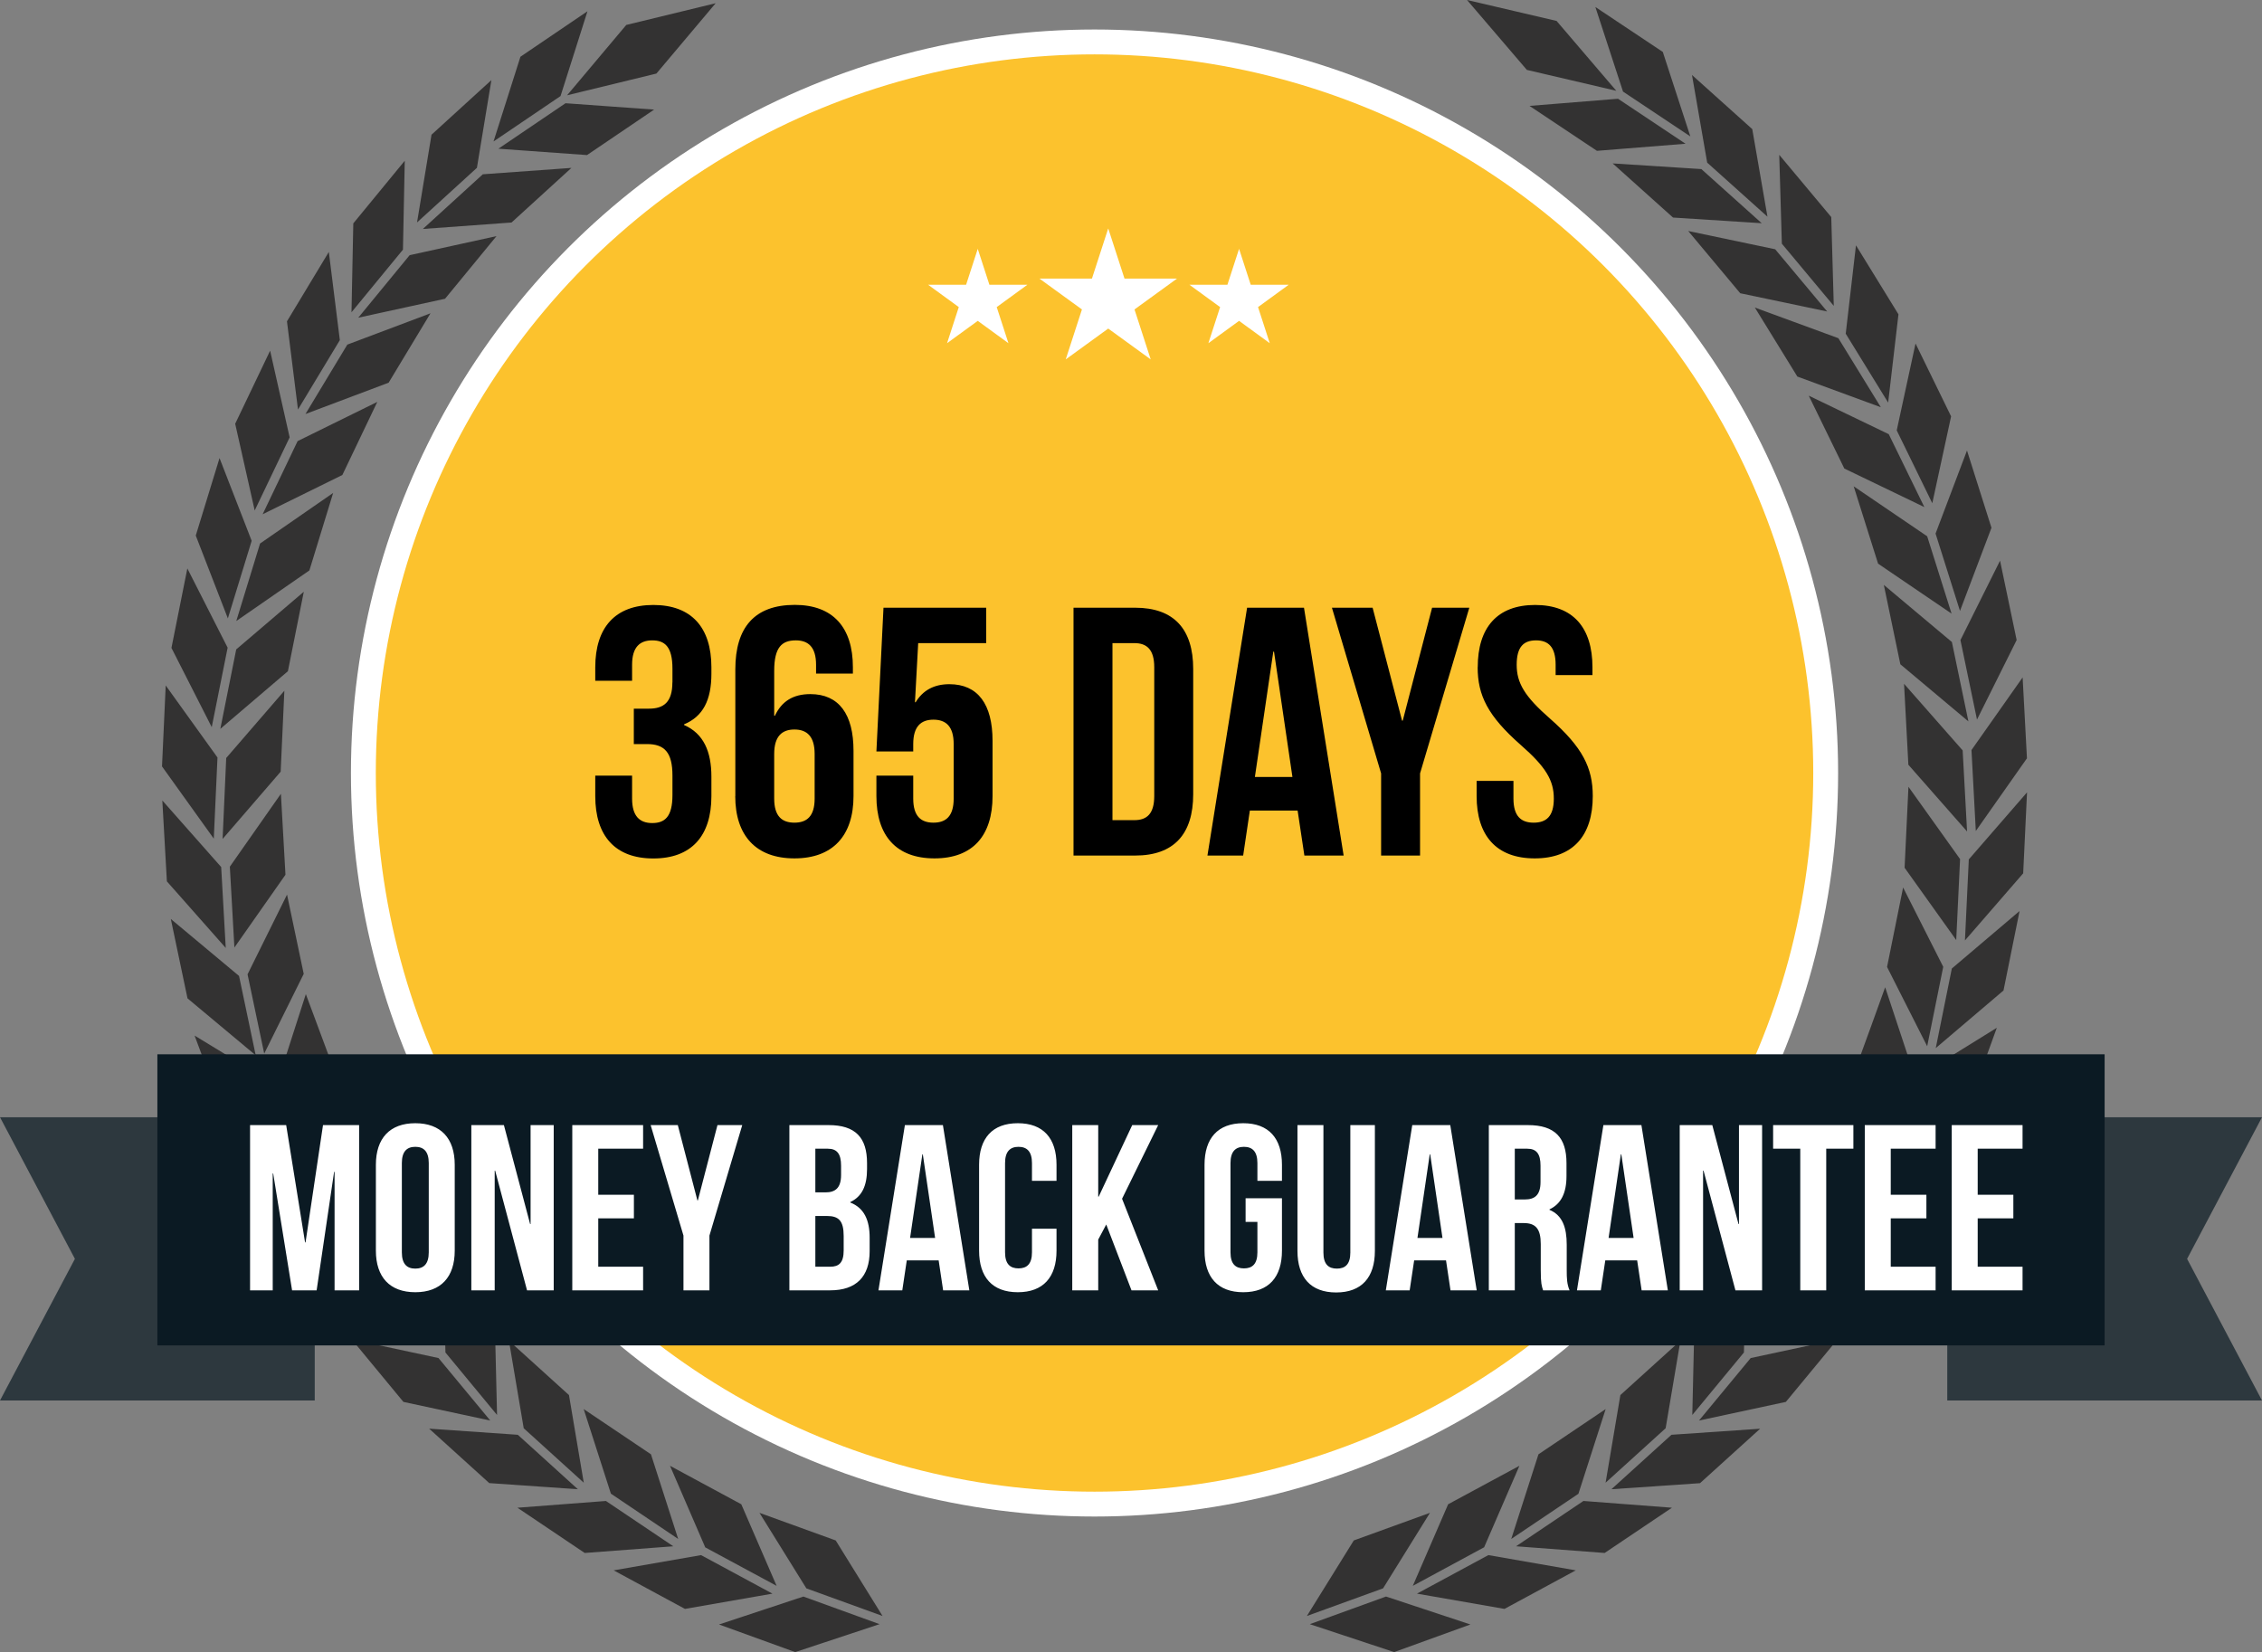
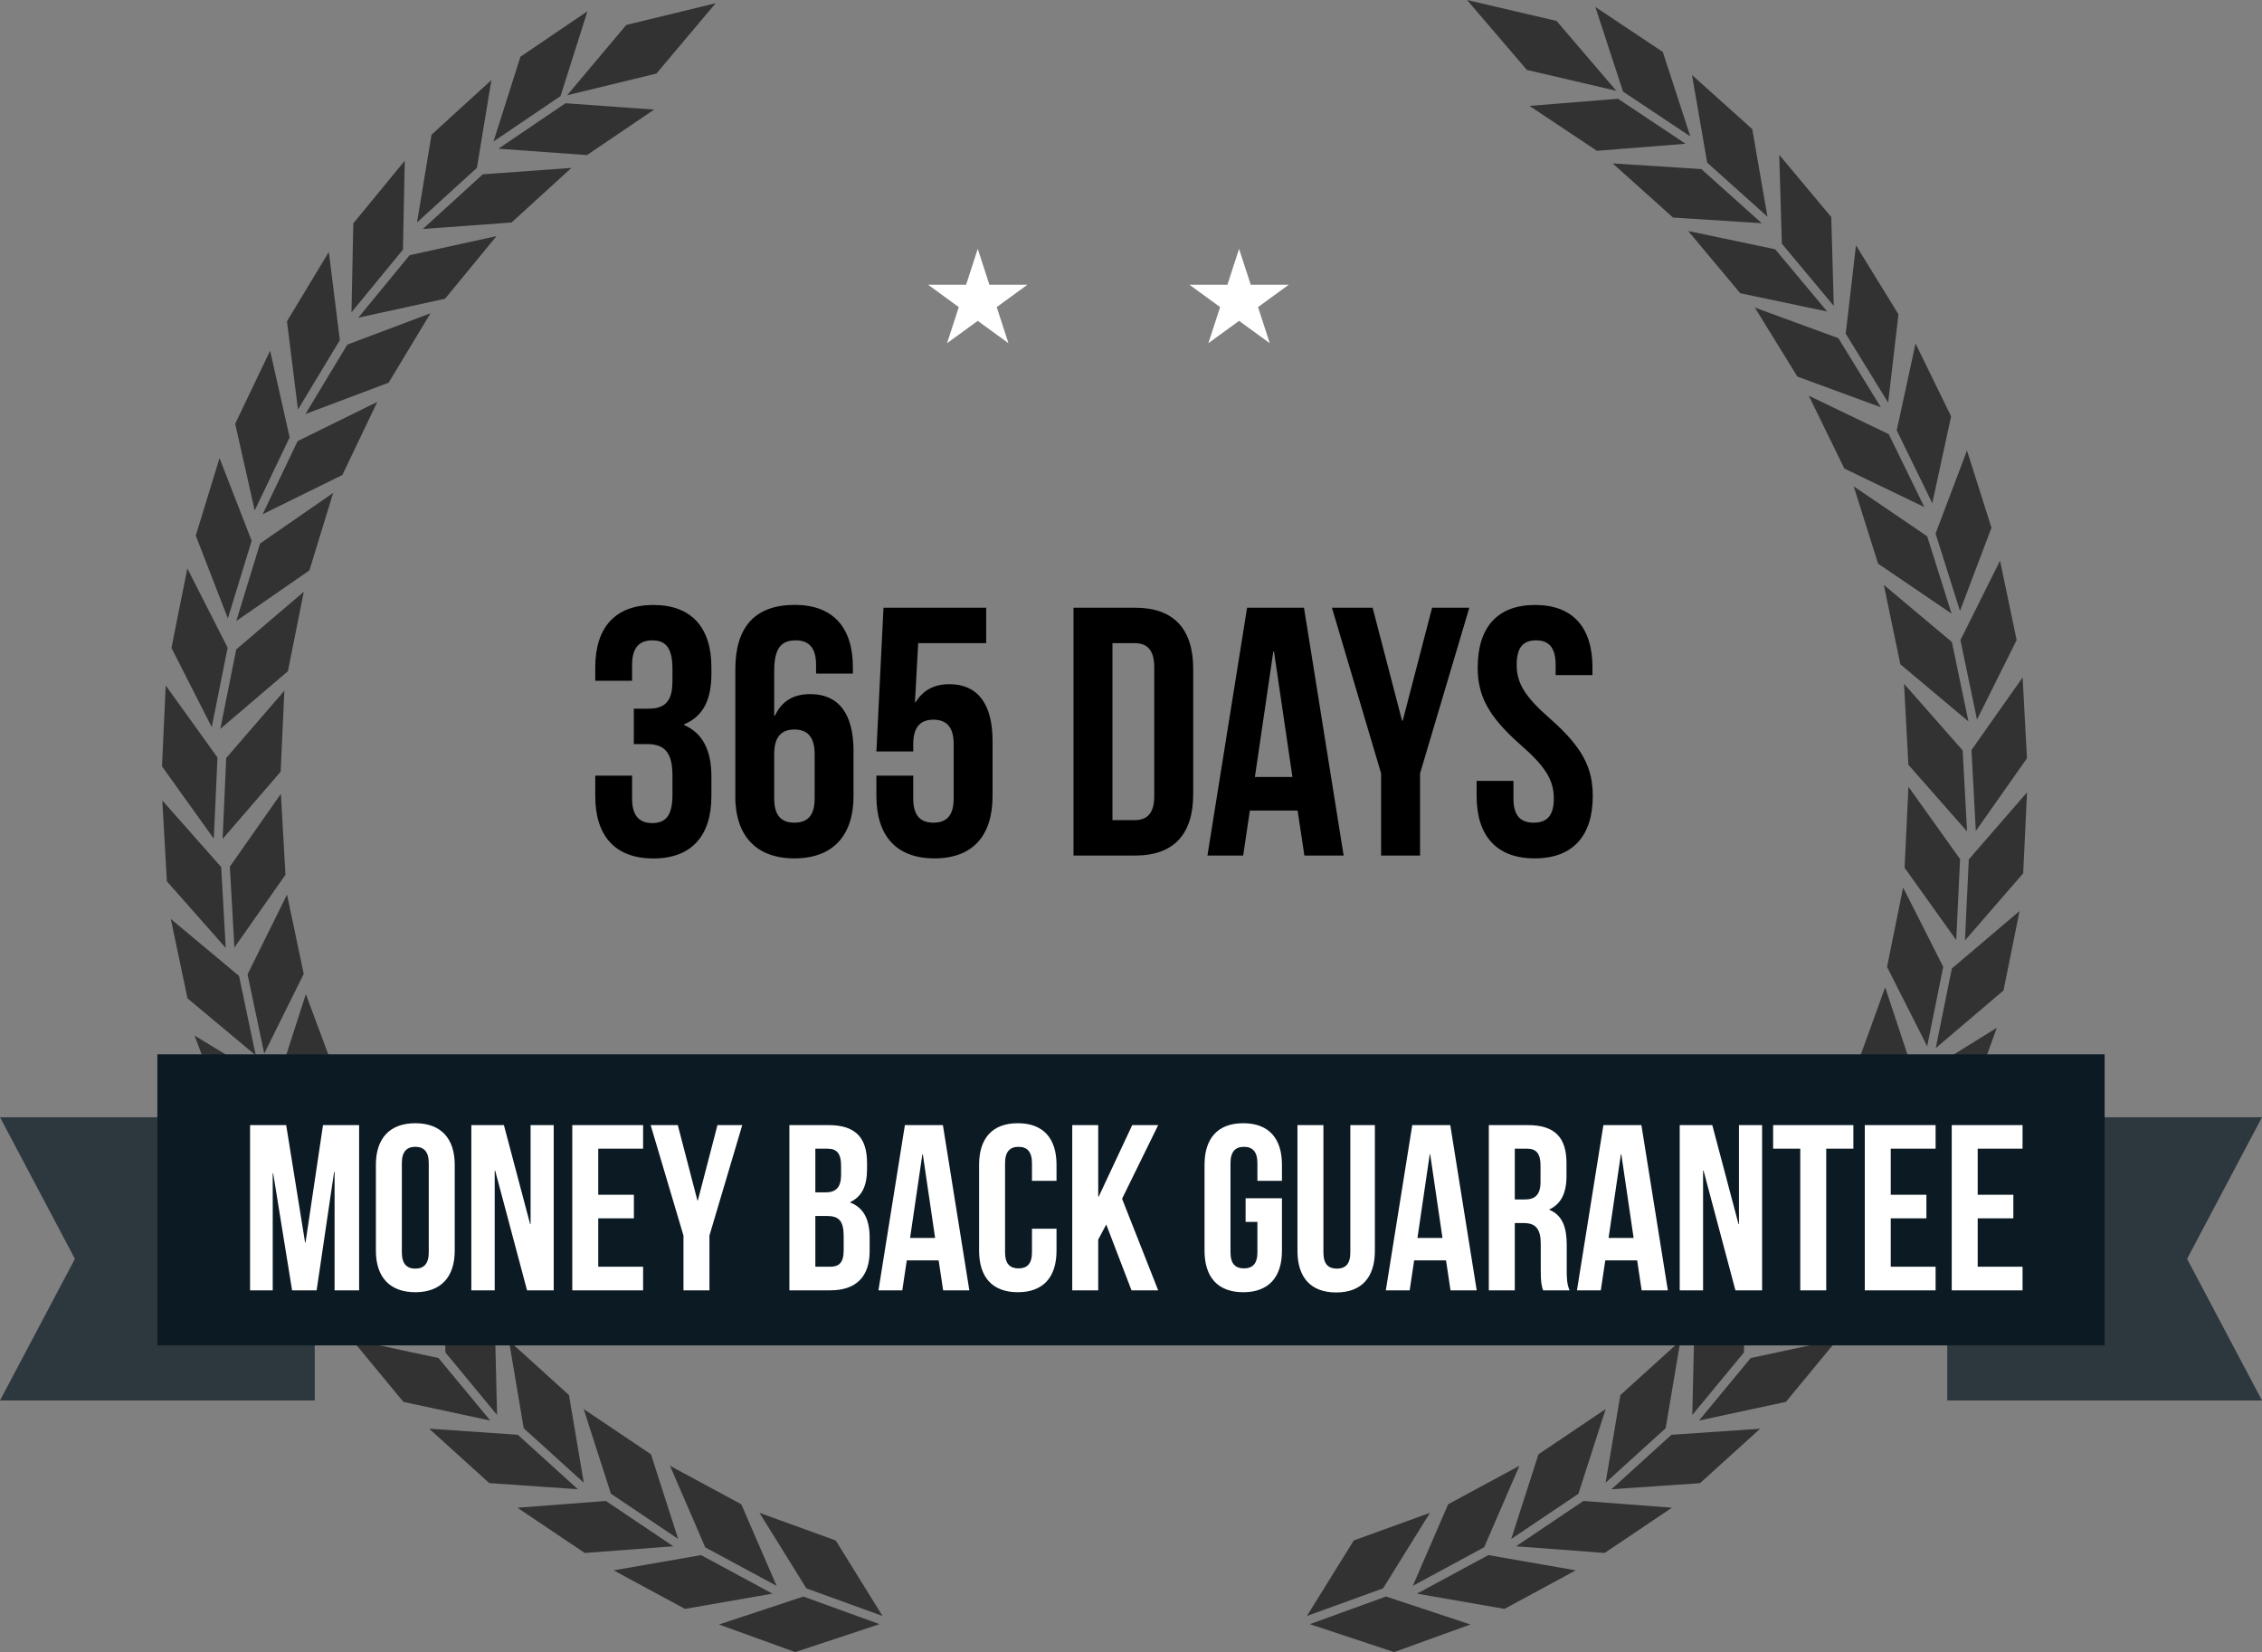
<svg xmlns="http://www.w3.org/2000/svg" id="b" viewBox="0 0 287.47 209.99">
  <rect x="0" y="0" width="287.47" height="209.99" fill="#808080" stroke="none" />
  <defs>
    <style>.d{fill:#fff;}.e{fill:#fcc22d;}.f,.g{fill:#0b1a23;}.g{isolation:isolate;opacity:.7;}.h{fill:#333232;fill-rule:evenodd;}</style>
  </defs>
  <g id="c">
-     <circle class="d" cx="139.1" cy="98.25" r="94.5" />
-     <circle class="e" cx="139.1" cy="98.25" r="91.34" />
    <path d="m85.45,86.74c0,2.52-1.12,3.33-2.97,3.33h-1.93v4.5h1.67c2.25,0,3.24,1.08,3.24,4.01v2.47c0,2.79-.99,3.56-2.57,3.56s-2.56-.86-2.56-3.11v-2.92h-4.68v2.61c0,5.04,2.52,7.92,7.38,7.92s7.38-2.88,7.38-7.92v-2.47c0-3.19-.99-5.49-3.47-6.57v-.09c2.39-.99,3.47-3.06,3.47-6.44v-.81c0-5.04-2.52-7.92-7.38-7.92s-7.38,2.88-7.38,7.92v1.71h4.68v-2.03c0-2.25.99-3.1,2.56-3.1s2.57.76,2.57,3.6v1.75Zm7.99,14.44c0,5.04,2.65,7.92,7.52,7.92s7.51-2.88,7.51-7.92v-5.76c0-4.64-1.85-7.2-5.49-7.2-2.21,0-3.65.94-4.5,2.75h-.09v-5.71c0-3.02.99-3.87,2.75-3.87,1.58,0,2.57.85,2.57,3.1v1.12h4.68v-.81c0-5.04-2.52-7.92-7.38-7.92-5.13,0-7.56,2.88-7.56,8.19v16.11Zm7.52-8.46c1.58,0,2.57.86,2.57,3.11v5.67c0,2.25-.99,3.06-2.57,3.06s-2.57-.81-2.57-3.06v-5.67c0-2.25.99-3.11,2.57-3.11Zm10.42,5.85v2.61c0,5.04,2.52,7.92,7.38,7.92s7.38-2.88,7.38-7.92v-7.02c0-4.64-1.85-7.2-5.49-7.2-1.98,0-3.38.81-4.28,2.29h-.09l.41-7.51h8.64v-4.5h-13.05l-.9,18.27h4.68v-.94c0-2.25.99-3.1,2.57-3.1s2.57.85,2.57,3.1v6.93c0,2.25-.99,3.06-2.57,3.06s-2.57-.81-2.57-3.06v-2.92h-4.68Zm25.05,10.17h7.83c4.95,0,7.38-2.75,7.38-7.79v-15.93c0-5.04-2.43-7.78-7.38-7.78h-7.83v31.5Zm7.74-27c1.57,0,2.52.81,2.52,3.06v16.38c0,2.25-.94,3.06-2.52,3.06h-2.79v-22.5h2.79Zm21.57-4.5h-7.25l-5.04,31.5h4.54l.85-5.72h6.07l.86,5.72h4.99l-5.04-31.5Zm-3.92,5.58h.09l2.34,15.93h-4.77l2.34-15.93Zm13.7,25.92h4.95v-10.44l6.26-21.06h-4.73l-3.73,14.35h-.09l-3.74-14.35h-5.17l6.25,21.06v10.44Zm12.27-23.94c0,3.6,1.31,6.21,5.45,9.86,3.24,2.83,4.23,4.54,4.23,6.84s-.99,3.06-2.57,3.06-2.56-.81-2.56-3.06v-2.25h-4.68v1.93c0,5.04,2.52,7.92,7.38,7.92s7.38-2.88,7.38-7.92c0-3.6-1.3-6.21-5.44-9.85-3.24-2.83-4.23-4.54-4.23-6.84s.9-3.1,2.47-3.1,2.48.85,2.48,3.1v1.31h4.68v-.99c0-5.04-2.47-7.92-7.29-7.92s-7.29,2.88-7.29,7.92Z" />
    <path class="h" d="m205.64,12.55c-3.75.3-7.5.6-11.26.91,2.86,1.9,5.72,3.8,8.57,5.71,3.75-.3,7.5-.6,11.26-.9-2.86-1.9-5.72-3.81-8.57-5.71Zm.62-.92c-1.17-3.58-2.34-7.16-3.51-10.74,2.86,1.9,5.72,3.81,8.57,5.71,1.17,3.58,2.34,7.16,3.5,10.74-2.86-1.9-5.71-3.81-8.57-5.71Zm9.96,9.86c-3.76-.24-7.51-.48-11.27-.72,2.55,2.29,5.11,4.59,7.67,6.88,3.75.24,7.51.48,11.27.72-2.56-2.29-5.11-4.59-7.67-6.88Zm.74-.83c-.64-3.71-1.29-7.42-1.93-11.13,2.55,2.29,5.11,4.59,7.66,6.88.65,3.71,1.29,7.42,1.93,11.13-2.55-2.29-5.11-4.59-7.67-6.88h0Zm8.64,11.02c-3.68-.77-7.37-1.55-11.05-2.32,2.2,2.64,4.4,5.27,6.61,7.91,3.68.77,7.37,1.55,11.05,2.32-2.2-2.64-4.4-5.27-6.6-7.9h0Zm.85-.71c-.11-3.76-.22-7.53-.33-11.29,2.2,2.64,4.4,5.27,6.61,7.91.11,3.76.22,7.53.32,11.29-2.2-2.63-4.4-5.27-6.6-7.91Zm7.17,12.01c-3.54-1.3-7.07-2.59-10.6-3.89,1.8,2.93,3.6,5.85,5.4,8.77,3.54,1.3,7.07,2.6,10.61,3.9-1.8-2.93-3.6-5.85-5.4-8.78Zm.95-.58c.43-3.74.86-7.48,1.3-11.22,1.8,2.92,3.6,5.85,5.4,8.77-.44,3.74-.87,7.48-1.31,11.22-1.8-2.92-3.6-5.85-5.4-8.77h0Zm5.48,12.79c-3.39-1.63-6.78-3.27-10.18-4.9,1.51,3.09,3.01,6.17,4.52,9.26,3.39,1.63,6.78,3.27,10.17,4.9-1.5-3.09-3.01-6.17-4.52-9.26h0Zm1-.49c.8-3.68,1.59-7.36,2.39-11.04,1.51,3.08,3.01,6.17,4.52,9.26-.8,3.68-1.6,7.36-2.39,11.04-1.51-3.09-3.01-6.18-4.52-9.26Zm3.87,13.46c-3.12-2.12-6.23-4.24-9.34-6.35,1.03,3.28,2.07,6.55,3.1,9.83,3.11,2.12,6.22,4.24,9.34,6.35-1.03-3.28-2.07-6.55-3.1-9.83Zm1.06-.33c1.33-3.53,2.66-7.05,4-10.57,1.03,3.28,2.07,6.55,3.11,9.82-1.33,3.53-2.67,7.05-4,10.57-1.04-3.27-2.07-6.55-3.1-9.82Zm2.08,13.77c-2.88-2.42-5.77-4.84-8.65-7.26.7,3.36,1.4,6.73,2.1,10.09,2.88,2.42,5.77,4.84,8.65,7.26-.7-3.36-1.4-6.73-2.1-10.09Zm1.08-.23c1.68-3.37,3.36-6.74,5.04-10.11.7,3.36,1.41,6.72,2.11,10.09-1.68,3.37-3.36,6.74-5.04,10.11-.7-3.36-1.4-6.73-2.1-10.09h0Zm.3,14.02c-2.48-2.83-4.97-5.66-7.46-8.48.19,3.43.37,6.86.55,10.29,2.49,2.83,4.98,5.66,7.46,8.48-.18-3.43-.37-6.86-.56-10.29Zm1.11-.06c2.17-3.08,4.34-6.15,6.5-9.23.18,3.43.37,6.85.55,10.28-2.17,3.08-4.34,6.16-6.5,9.24-.19-3.43-.37-6.86-.55-10.29Zm-1.45,13.86c-2.19-3.06-4.38-6.13-6.56-9.19-.16,3.43-.33,6.86-.49,10.29,2.18,3.06,4.37,6.13,6.56,9.19.17-3.43.33-6.86.49-10.29Zm1.1.05c2.47-2.84,4.94-5.69,7.41-8.53-.16,3.43-.33,6.86-.49,10.29-2.47,2.84-4.94,5.69-7.4,8.53l.49-10.29Zm-3.24,13.64c-1.7-3.35-3.4-6.71-5.1-10.08-.68,3.37-1.36,6.73-2.04,10.1,1.7,3.36,3.4,6.72,5.1,10.08.68-3.36,1.36-6.73,2.04-10.1Zm1.09.22c2.87-2.44,5.74-4.87,8.61-7.31-.68,3.37-1.36,6.73-2.04,10.1-2.87,2.44-5.74,4.88-8.61,7.32.68-3.37,1.36-6.74,2.04-10.1Zm-4.92,13.1l-3.55-10.72c-1.16,3.23-2.33,6.46-3.51,9.68l3.55,10.73c1.17-3.23,2.34-6.46,3.51-9.69Zm1.04.38c3.2-1.99,6.4-3.97,9.6-5.95-1.17,3.23-2.34,6.46-3.51,9.68-3.2,1.98-6.39,3.96-9.59,5.95,1.17-3.23,2.34-6.46,3.51-9.68Zm-6.59,12.26c-.82-3.68-1.65-7.35-2.47-11.02-1.49,3.1-2.97,6.2-4.45,9.29.83,3.68,1.65,7.35,2.48,11.02,1.49-3.1,2.97-6.2,4.44-9.29Zm1,.48c3.38-1.66,6.76-3.32,10.13-4.98-1.48,3.1-2.96,6.19-4.45,9.29-3.38,1.66-6.75,3.32-10.13,4.99,1.48-3.1,2.96-6.2,4.44-9.3Zm-8.12,11.41c-.29-3.76-.58-7.51-.86-11.26-1.92,2.85-3.83,5.7-5.74,8.55.29,3.75.58,7.51.87,11.26,1.91-2.85,3.83-5.7,5.74-8.55Zm.66.99c3.59-1.14,7.17-2.28,10.76-3.42-1.92,2.84-3.85,5.69-5.77,8.53-3.59,1.14-7.17,2.28-10.76,3.42,1.92-2.84,3.85-5.68,5.77-8.53Zm-9.49,10.18c.09-3.76.18-7.53.27-11.29l-6.57,7.94c-.09,3.76-.18,7.53-.26,11.29,2.18-2.64,4.37-5.29,6.56-7.94Zm.85.71c3.68-.79,7.36-1.58,11.04-2.37-2.19,2.65-4.38,5.29-6.56,7.94-3.68.79-7.36,1.58-11.04,2.37,2.18-2.64,4.37-5.29,6.56-7.93Zm-10.8,8.93c.62-3.72,1.25-7.43,1.88-11.14-2.54,2.31-5.08,4.61-7.63,6.91-.62,3.72-1.25,7.43-1.88,11.14,2.54-2.31,5.09-4.61,7.63-6.92Zm.74.82c3.76-.26,7.51-.52,11.27-.77-2.55,2.31-5.09,4.61-7.64,6.92-3.75.26-7.51.51-11.26.77,2.55-2.31,5.09-4.62,7.63-6.92h0Zm-11.82,7.49c1.15-3.58,2.3-7.17,3.46-10.76-2.84,1.92-5.69,3.84-8.54,5.75-1.15,3.58-2.31,7.17-3.46,10.76,2.85-1.91,5.7-3.83,8.55-5.75h0Zm.62.92c3.75.29,7.51.58,11.26.86l-8.55,5.75c-3.75-.28-7.5-.57-11.26-.85,2.85-1.91,5.7-3.83,8.55-5.75Zm-12.61,5.9c1.49-3.46,2.99-6.92,4.49-10.37-3.02,1.63-6.04,3.26-9.06,4.89-1.49,3.46-2.99,6.91-4.49,10.37,3.03-1.63,6.05-3.27,9.06-4.9Zm.53.98c3.71.65,7.42,1.29,11.12,1.94-3.02,1.63-6.04,3.27-9.06,4.9l-11.12-1.94c3.02-1.63,6.04-3.26,9.06-4.89Zm-13.37,4.23c1.99-3.2,3.97-6.4,5.96-9.6-3.22,1.17-6.45,2.34-9.68,3.51-1.99,3.2-3.97,6.4-5.96,9.6,3.23-1.17,6.46-2.34,9.68-3.51Zm.38,1.04c3.57,1.18,7.14,2.37,10.72,3.55-3.23,1.17-6.46,2.34-9.69,3.51-3.57-1.18-7.14-2.37-10.72-3.55,3.23-1.17,6.45-2.34,9.68-3.51ZM194.04,8.88l-7.6-8.88,11.38,2.66,7.59,8.88-11.38-2.66h0Zm-122.18,4.24c3.75.27,7.51.54,11.27.81-2.84,1.93-5.68,3.85-8.53,5.78-3.75-.27-7.51-.54-11.26-.81,2.84-1.93,5.68-3.86,8.53-5.78h0Zm-.62-.92c1.14-3.59,2.28-7.18,3.42-10.77-2.84,1.93-5.68,3.85-8.52,5.78-1.14,3.59-2.28,7.18-3.42,10.77,2.84-1.93,5.69-3.86,8.53-5.78h0Zm-9.88,9.95c3.75-.27,7.51-.54,11.26-.81-2.54,2.31-5.07,4.63-7.61,6.94l-11.27.82c2.54-2.32,5.07-4.63,7.61-6.94Zm-.75-.82c.61-3.72,1.22-7.43,1.84-11.15-2.53,2.32-5.07,4.63-7.61,6.94-.62,3.71-1.23,7.43-1.84,11.15,2.54-2.31,5.07-4.63,7.61-6.94h0Zm-8.54,11.1c3.68-.81,7.35-1.61,11.03-2.42-2.18,2.65-4.36,5.31-6.54,7.96-3.67.81-7.35,1.61-11.03,2.41,2.18-2.65,4.36-5.31,6.54-7.96h0Zm-.86-.7c.07-3.76.15-7.53.23-11.3-2.18,2.65-4.36,5.31-6.54,7.96-.08,3.76-.16,7.53-.23,11.3,2.18-2.65,4.36-5.31,6.54-7.96Zm-7.07,12.07c3.52-1.33,7.05-2.65,10.57-3.98-1.78,2.94-3.55,5.88-5.32,8.82-3.52,1.33-7.05,2.66-10.57,3.98,1.77-2.94,3.55-5.88,5.32-8.82h0Zm-.95-.57c-.47-3.74-.94-7.47-1.4-11.21-1.77,2.94-3.55,5.88-5.32,8.82.47,3.74.93,7.47,1.4,11.21,1.78-2.94,3.55-5.88,5.32-8.82Zm-5.38,12.84c3.38-1.66,6.76-3.33,10.14-4.99-1.48,3.1-2.96,6.19-4.44,9.29l-10.13,4.99c1.48-3.1,2.96-6.2,4.44-9.29h0Zm-1-.48c-.83-3.68-1.65-7.35-2.48-11.02-1.48,3.1-2.96,6.19-4.44,9.29.83,3.68,1.65,7.35,2.48,11.02,1.48-3.1,2.96-6.19,4.44-9.29h0Zm-3.76,13.49l9.29-6.43c-1.01,3.28-2.01,6.56-3.02,9.85l-9.29,6.43c1.01-3.28,2.01-6.57,3.02-9.85Zm-1.06-.33c-1.36-3.51-2.73-7.02-4.09-10.53-1.01,3.28-2.01,6.57-3.02,9.85,1.36,3.51,2.72,7.02,4.08,10.53,1.01-3.28,2.01-6.56,3.02-9.85h0Zm-1.97,13.79c2.86-2.44,5.73-4.89,8.59-7.33l-2.02,10.1c-2.86,2.44-5.73,4.89-8.59,7.33l2.02-10.1Zm-1.09-.22c-1.71-3.36-3.41-6.72-5.12-10.07-.67,3.36-1.35,6.73-2.02,10.1,1.71,3.36,3.42,6.72,5.12,10.07.67-3.36,1.35-6.73,2.02-10.1Zm-.18,14.02c2.47-2.85,4.93-5.7,7.39-8.55-.15,3.43-.31,6.86-.47,10.29-2.46,2.85-4.92,5.7-7.38,8.55.15-3.43.3-6.86.46-10.29h0Zm-1.1-.05c-2.19-3.06-4.39-6.11-6.59-9.17-.15,3.43-.31,6.86-.47,10.29,2.19,3.06,4.39,6.12,6.58,9.18.16-3.43.32-6.87.47-10.3h0Zm1.57,13.85c2.16-3.09,4.32-6.17,6.48-9.25.19,3.43.39,6.86.58,10.29-2.16,3.09-4.32,6.17-6.49,9.25-.19-3.43-.38-6.86-.58-10.29Zm-1.11.06c-2.49-2.82-4.98-5.64-7.48-8.46.19,3.43.39,6.85.58,10.28,2.49,2.82,4.98,5.64,7.48,8.46-.19-3.43-.39-6.85-.58-10.28Zm3.36,13.62c1.67-3.37,3.34-6.75,5.01-10.12.7,3.36,1.41,6.72,2.12,10.08-1.67,3.38-3.34,6.75-5.02,10.13-.7-3.36-1.41-6.72-2.12-10.08h0Zm-1.09.22c-2.89-2.41-5.78-4.83-8.67-7.24.71,3.36,1.42,6.73,2.12,10.09,2.89,2.41,5.78,4.83,8.67,7.24-.71-3.36-1.41-6.72-2.12-10.09Zm5.03,13.06c1.16-3.58,2.31-7.16,3.46-10.75,1.2,3.22,2.39,6.44,3.59,9.65-1.15,3.58-2.3,7.17-3.46,10.76-1.2-3.22-2.4-6.44-3.6-9.66Zm-1.03.39c-3.22-1.96-6.44-3.92-9.65-5.87,1.2,3.21,2.4,6.43,3.6,9.65,3.21,1.96,6.43,3.92,9.64,5.87-1.2-3.22-2.39-6.44-3.59-9.65Zm6.69,12.2c.8-3.68,1.59-7.37,2.39-11.05,1.51,3.09,3.01,6.17,4.52,9.26l-2.39,11.04c-1.51-3.09-3.01-6.17-4.52-9.25Zm-1,.48c-3.39-1.63-6.78-3.27-10.17-4.9,1.51,3.09,3.01,6.17,4.52,9.26,3.39,1.63,6.78,3.27,10.18,4.9-1.51-3.09-3.02-6.17-4.52-9.26h0Zm8.22,11.34c.26-3.76.52-7.51.77-11.27,1.93,2.83,3.87,5.67,5.81,8.51-.25,3.76-.51,7.51-.76,11.27-1.94-2.84-3.88-5.67-5.81-8.51h0Zm-1.17.21l-10.76-3.42c1.93,2.84,3.85,5.69,5.77,8.53,3.59,1.14,7.18,2.28,10.76,3.42-1.92-2.84-3.85-5.68-5.77-8.53Zm9.49,10.18c-.09-3.76-.18-7.53-.27-11.29,2.19,2.65,4.37,5.29,6.56,7.94.09,3.76.18,7.53.27,11.29-2.19-2.64-4.38-5.29-6.56-7.94Zm-.86.71c-3.68-.79-7.35-1.58-11.04-2.37,2.19,2.65,4.37,5.29,6.56,7.94,3.68.79,7.36,1.58,11.04,2.37-2.19-2.64-4.38-5.29-6.57-7.93Zm10.81,8.93c-.63-3.71-1.25-7.43-1.88-11.14,2.54,2.31,5.08,4.61,7.63,6.91.63,3.72,1.26,7.43,1.88,11.14-2.55-2.31-5.09-4.61-7.63-6.92Zm-.75.82c-3.75-.26-7.51-.52-11.27-.78,2.55,2.31,5.09,4.61,7.64,6.92,3.75.26,7.51.51,11.26.78-2.54-2.31-5.09-4.62-7.63-6.92Zm11.83,7.49c-1.15-3.58-2.31-7.17-3.46-10.76,2.85,1.92,5.7,3.84,8.55,5.75,1.15,3.58,2.3,7.17,3.46,10.76-2.85-1.91-5.7-3.83-8.54-5.75h0Zm-.62.92c-3.75.29-7.5.58-11.26.86l8.55,5.75c3.75-.28,7.5-.57,11.26-.85-2.85-1.91-5.7-3.83-8.55-5.75Zm12.61,5.9c-1.49-3.46-2.98-6.92-4.48-10.37,3.02,1.63,6.04,3.26,9.06,4.89,1.5,3.46,2.99,6.91,4.49,10.37-3.02-1.63-6.04-3.26-9.07-4.89Zm-.52.98c-3.71.65-7.42,1.29-11.12,1.94,3.02,1.63,6.04,3.26,9.06,4.9,3.71-.65,7.42-1.29,11.12-1.94-3.02-1.63-6.04-3.26-9.06-4.89Zm13.37,4.23c-1.99-3.2-3.97-6.4-5.96-9.6,3.23,1.17,6.46,2.34,9.69,3.51,1.98,3.2,3.97,6.4,5.95,9.6-3.23-1.17-6.46-2.34-9.68-3.51Zm-.38,1.04c-3.57,1.18-7.14,2.37-10.72,3.55,3.23,1.17,6.45,2.34,9.68,3.51,3.58-1.18,7.15-2.37,10.72-3.55l-9.68-3.51ZM83.42,9.35L90.95.41l-11.36,2.76-7.52,8.94,11.35-2.76Z" />
    <path class="g" d="m0,142h40v36H0l9.52-18L0,142Z" />
    <path class="g" d="m287.47,178h-40v-36h40l-9.52,18,9.52,18Z" />
    <path class="f" d="m20,134h247.47v37H20v-37Z" />
    <path class="d" d="m36.37,143h-4.59v21h2.88v-14.85h.06l2.4,14.85h3.12l2.22-15.06h.06v15.06h3.12v-21h-4.59l-2.22,14.91h-.06l-2.4-14.91Zm14.7,4.83c0-1.5.66-2.07,1.71-2.07s1.71.57,1.71,2.07v11.34c0,1.5-.66,2.07-1.71,2.07s-1.71-.57-1.71-2.07v-11.34Zm-3.3,11.13c0,3.36,1.77,5.28,5.01,5.28s5.01-1.92,5.01-5.28v-10.92c0-3.36-1.77-5.28-5.01-5.28s-5.01,1.92-5.01,5.28v10.92Zm19.21,5.04h3.39v-21h-2.94v12.57h-.06l-3.33-12.57h-4.14v21h2.97v-15.21h.06l4.05,15.21Zm9.05-18h5.7v-3h-9v21h9v-3h-5.7v-6.15h4.53v-3h-4.53v-5.85Zm10.83,18h3.3v-6.96l4.17-14.04h-3.15l-2.49,9.57h-.06l-2.49-9.57h-3.45l4.17,14.04v6.96Zm18.44-21h-4.98v21h5.19c3.3,0,5.01-1.74,5.01-4.98v-1.71c0-2.22-.69-3.78-2.46-4.47v-.06c1.47-.69,2.13-2.04,2.13-4.2v-.75c0-3.24-1.47-4.83-4.89-4.83Zm-.21,11.55c1.5,0,2.13.6,2.13,2.55v1.83c0,1.56-.6,2.07-1.71,2.07h-1.89v-6.45h1.47Zm.12-8.55c1.17,0,1.68.66,1.68,2.16v1.17c0,1.68-.75,2.22-1.98,2.22h-1.29v-5.55h1.59Zm14.62-3h-4.83l-3.36,21h3.03l.57-3.81h4.05l.57,3.81h3.33l-3.36-21Zm-2.61,3.72h.06l1.56,10.62h-3.18l1.56-10.62Zm13.93,9.45v3c0,1.5-.66,2.04-1.71,2.04s-1.71-.54-1.71-2.04v-11.34c0-1.5.66-2.07,1.71-2.07s1.71.57,1.71,2.07v2.25h3.12v-2.04c0-3.36-1.68-5.28-4.92-5.28s-4.92,1.92-4.92,5.28v10.92c0,3.36,1.68,5.28,4.92,5.28s4.92-1.92,4.92-5.28v-2.79h-3.12Zm12.65,7.83h3.39l-4.59-11.64,4.59-9.36h-3.3l-4.26,9.09h-.06v-9.09h-3.3v21h3.3v-6.45l1.02-1.92,3.21,8.37Zm14.5-8.7h1.5v3.87c0,1.5-.66,2.04-1.71,2.04s-1.71-.54-1.71-2.04v-11.34c0-1.5.66-2.07,1.71-2.07s1.71.57,1.71,2.07v2.25h3.12v-2.04c0-3.36-1.68-5.28-4.92-5.28s-4.92,1.92-4.92,5.28v10.92c0,3.36,1.68,5.28,4.92,5.28s4.92-1.92,4.92-5.28v-6.66h-4.62v3Zm6.59-12.3v15.99c0,3.36,1.68,5.28,4.92,5.28s4.92-1.92,4.92-5.28v-15.99h-3.12v16.2c0,1.5-.66,2.04-1.71,2.04s-1.71-.54-1.71-2.04v-16.2h-3.3Zm19.42,0h-4.83l-3.36,21h3.03l.57-3.81h4.05l.57,3.81h3.33l-3.36-21Zm-2.61,3.72h.06l1.56,10.62h-3.18l1.56-10.62Zm17.77,17.28c-.33-.78-.36-1.53-.36-2.55v-3.24c0-2.19-.54-3.75-2.19-4.44v-.06c1.47-.69,2.16-2.07,2.16-4.23v-1.65c0-3.24-1.47-4.83-4.89-4.83h-4.98v21h3.3v-8.55h1.14c1.5,0,2.16.72,2.16,2.67v3.3c0,1.71.12,2.04.3,2.58h3.36Zm-5.37-18c1.17,0,1.68.66,1.68,2.16v2.07c0,1.68-.75,2.22-1.98,2.22h-1.29v-6.45h1.59Zm14.5-3h-4.83l-3.36,21h3.03l.57-3.81h4.05l.57,3.81h3.33l-3.36-21Zm-2.61,3.72h.06l1.56,10.62h-3.18l1.56-10.62Zm14.56,17.28h3.39v-21h-2.94v12.57h-.06l-3.33-12.57h-4.14v21h2.97v-15.21h.06l4.05,15.21Zm4.79-18h3.45v18h3.3v-18h3.45v-3h-10.2v3Zm14.95,0h5.7v-3h-9v21h9v-3h-5.7v-6.15h4.53v-3h-4.53v-5.85Zm11.05,0h5.7v-3h-9v21h9v-3h-5.7v-6.15h4.53v-3h-4.53v-5.85Z" />
    <path class="d" d="m124.25,31.6l1.49,4.59h4.83l-3.9,2.84,1.49,4.59-3.9-2.84-3.9,2.84,1.49-4.59-3.9-2.84h4.83l1.49-4.59Z" />
-     <path class="d" d="m140.85,29.06l2.06,6.35h6.67l-5.4,3.92,2.06,6.35-5.4-3.92-5.4,3.92,2.06-6.35-5.4-3.92h6.67l2.06-6.35Z" />
    <path class="d" d="m157.46,31.6l1.49,4.59h4.83l-3.9,2.84,1.49,4.59-3.9-2.84-3.9,2.84,1.49-4.59-3.9-2.84h4.83l1.49-4.59Z" />
  </g>
</svg>